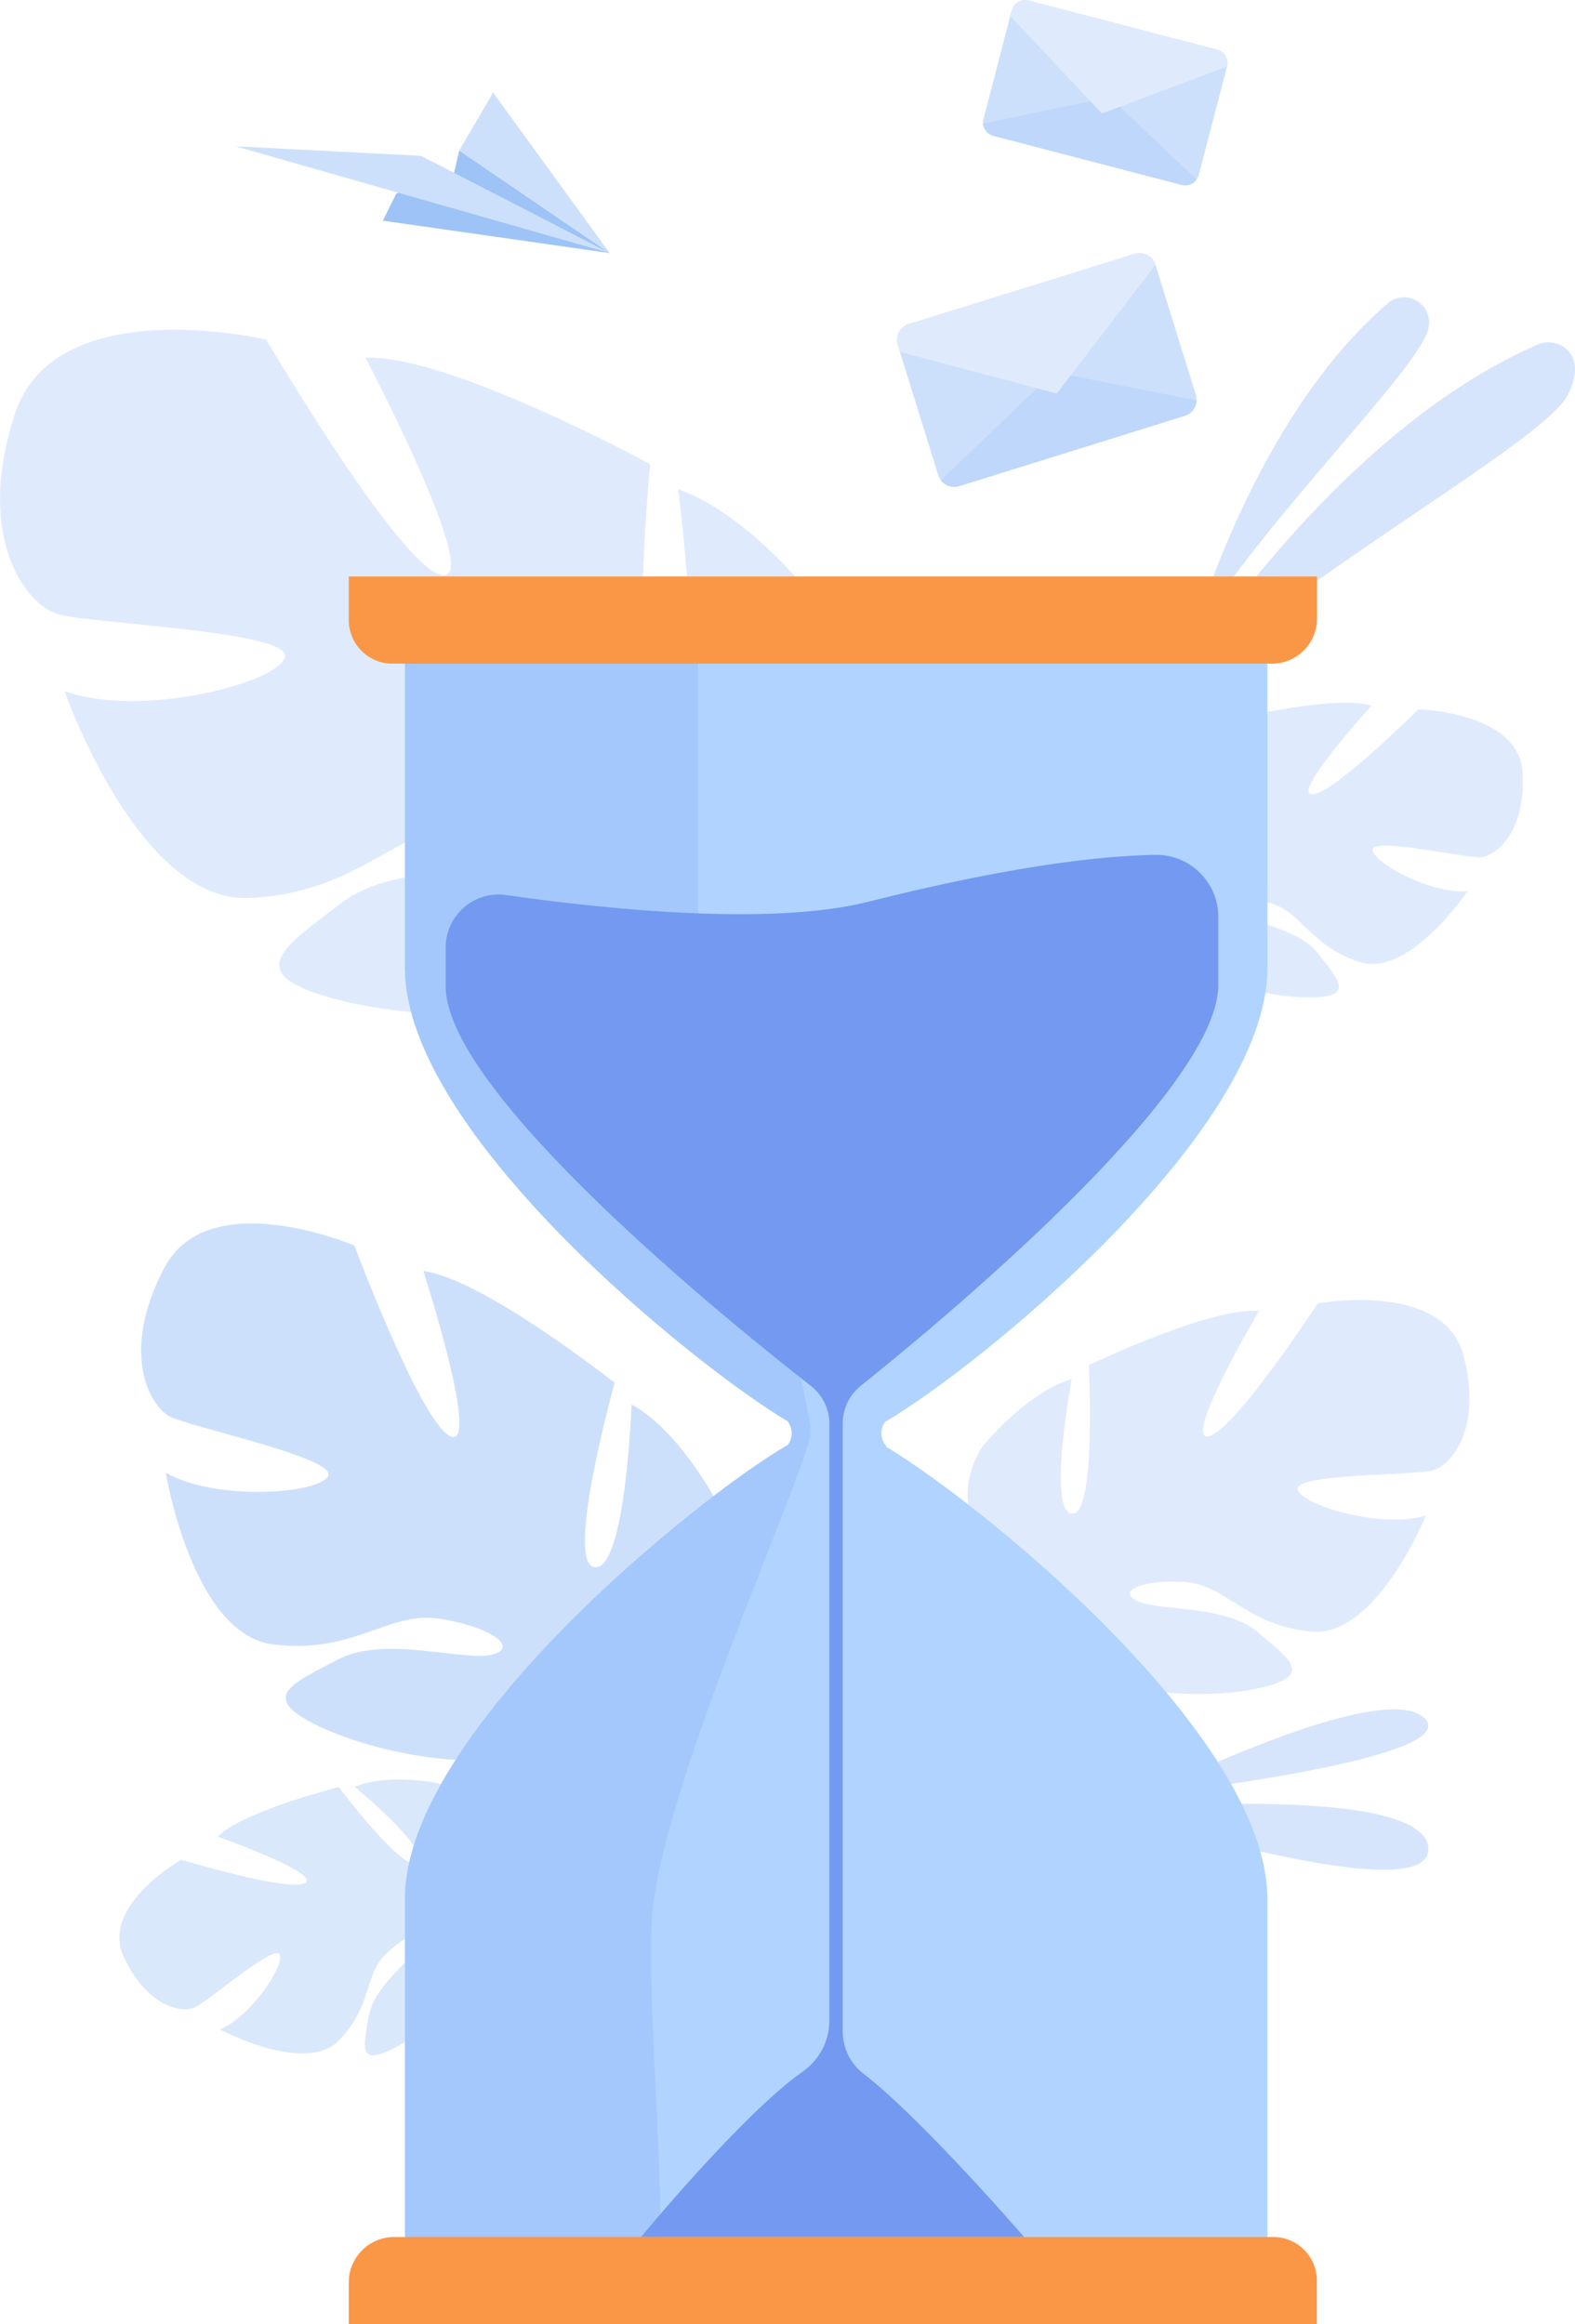
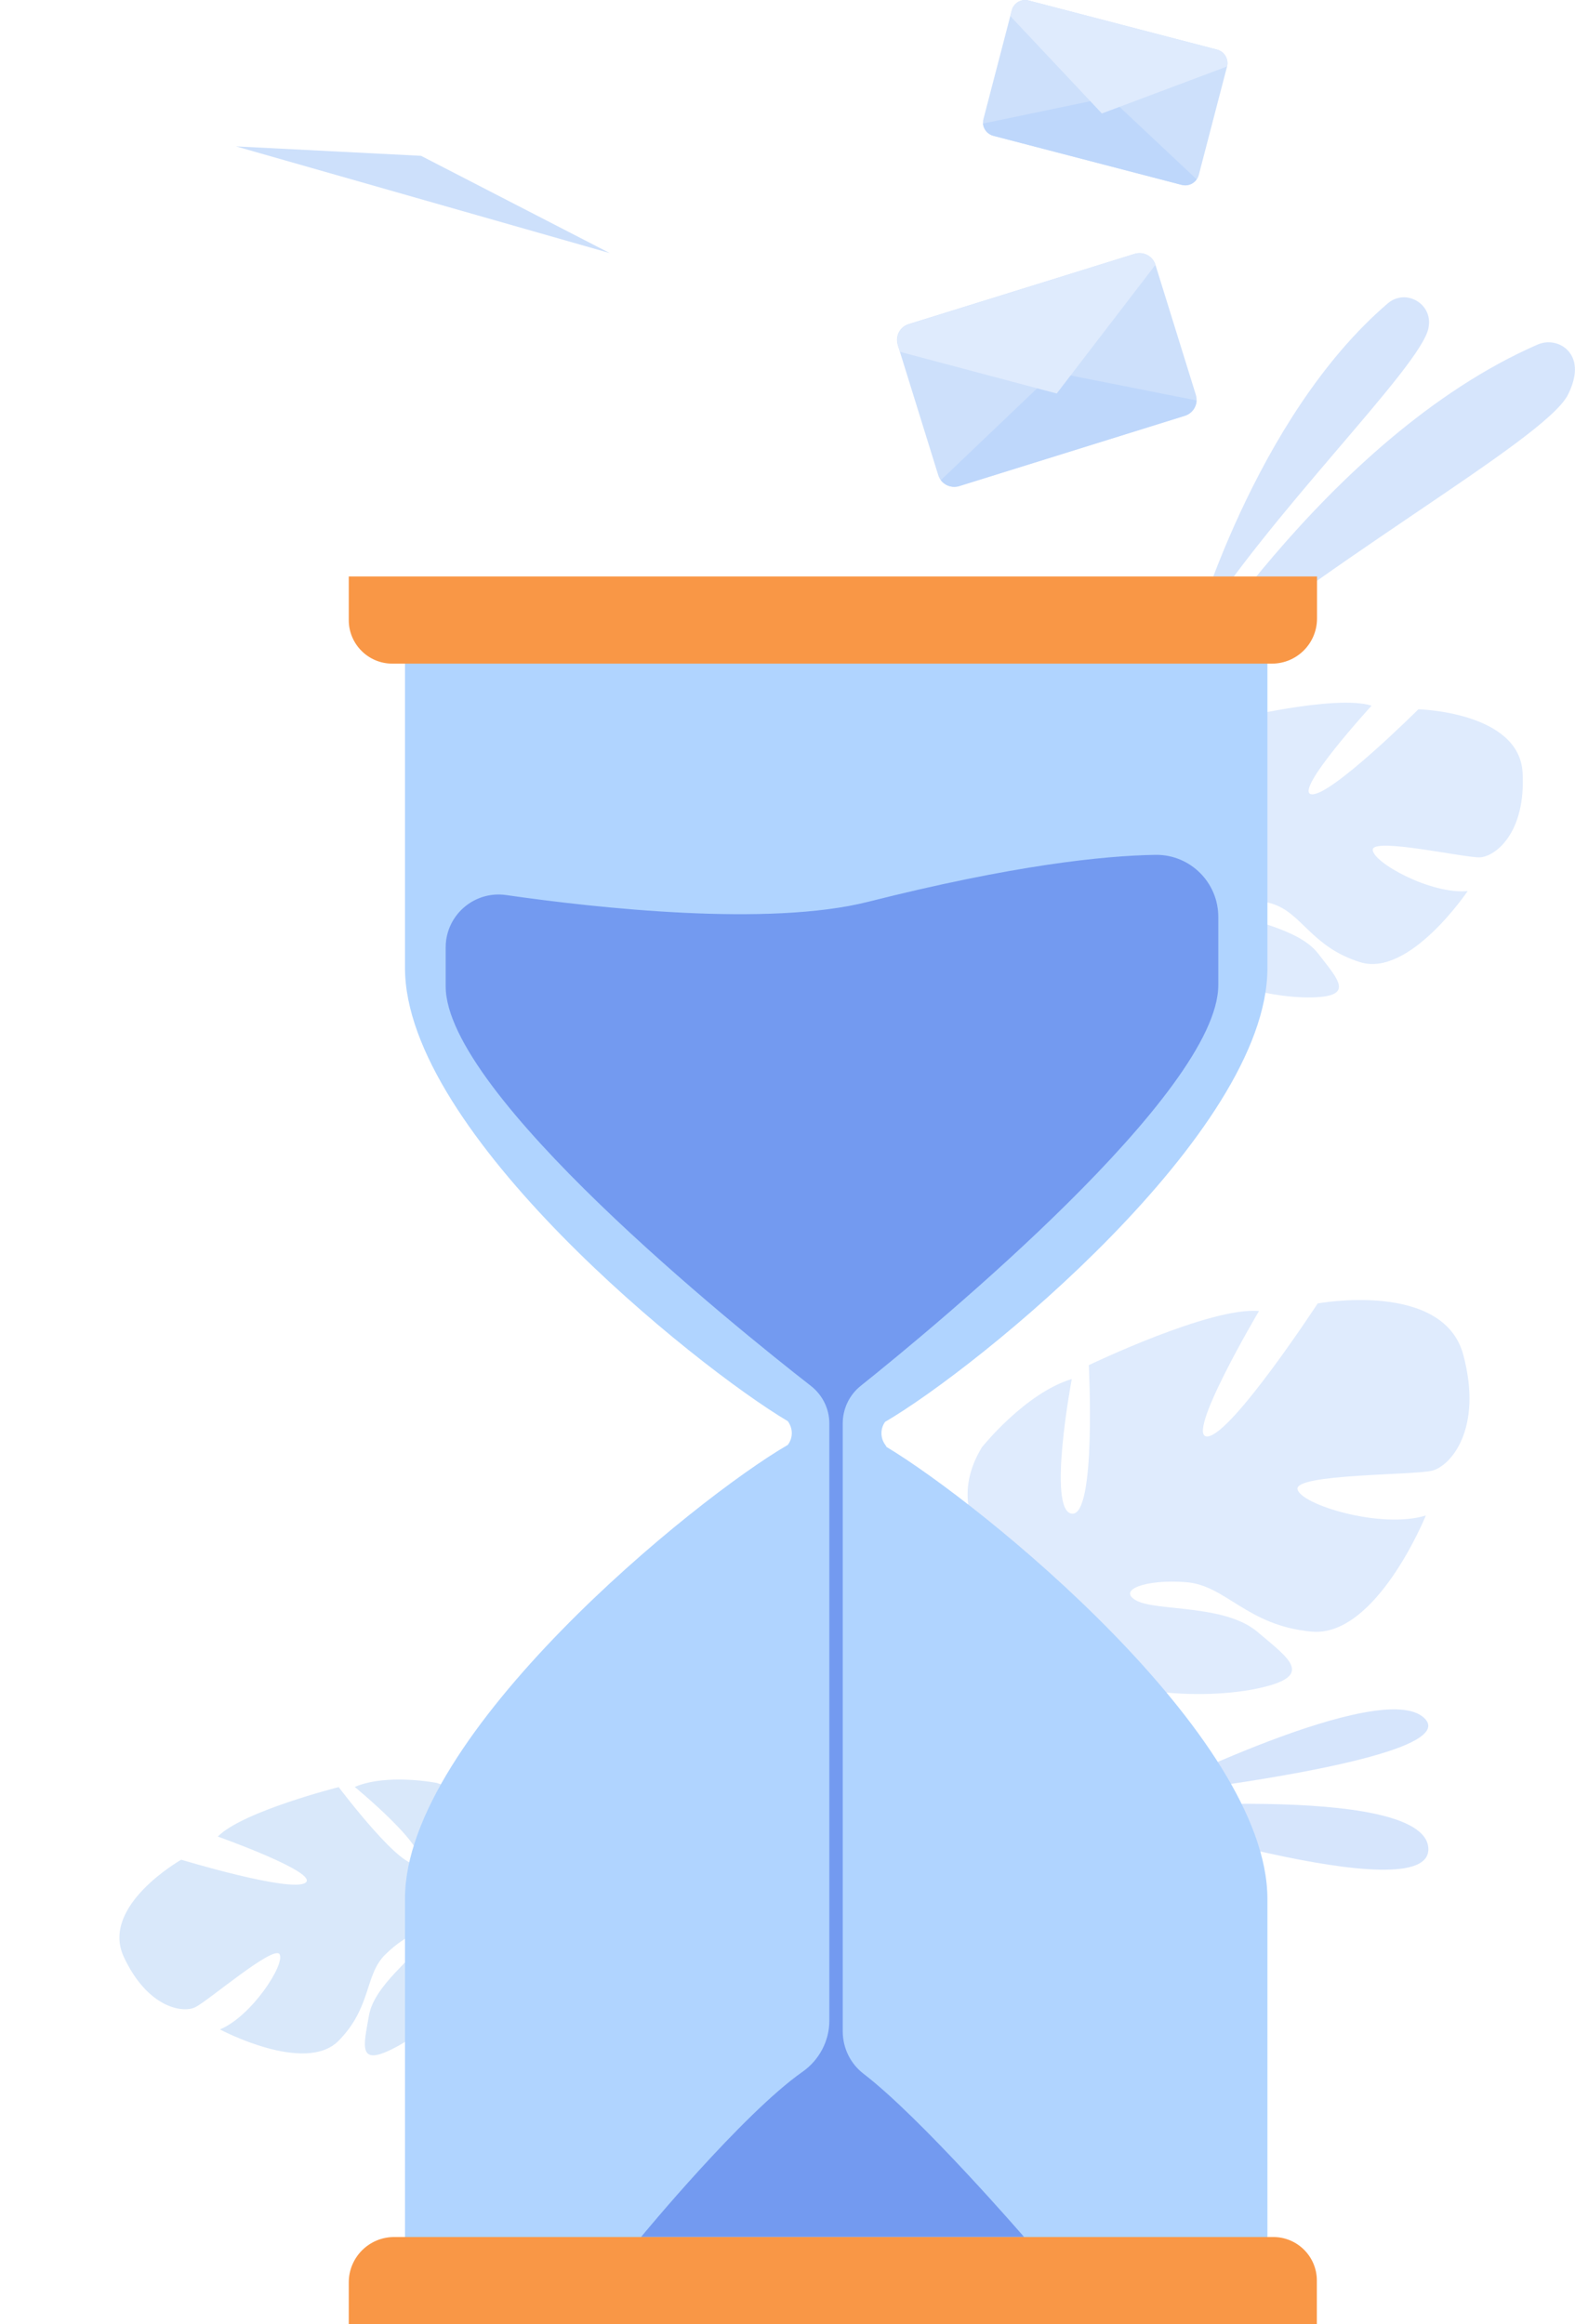
<svg xmlns="http://www.w3.org/2000/svg" version="1.1" id="Слой_1" x="0px" y="0px" viewBox="0 0 952.4 1405.1" style="enable-background:new 0 0 952.4 1405.1;" xml:space="preserve">
  <style type="text/css">
	.st0{fill:#DFEBFD;}
	.st1{opacity:0.5;fill:#AFCDFB;enable-background:new    ;}
	.st2{fill:#CDE0FB;}
	.st3{fill:#D9E8FA;}
	.st4{fill:#B0D4FF;}
	.st5{fill:#F99746;}
	.st6{fill:#A4C8FC;}
	.st7{fill:#739AF0;}
	.st8{fill:#BED7FB;}
	.st9{fill:#9EC3F6;}
</style>
  <title>klepsydra</title>
  <path class="st0" d="M920.7,467c-2.1-36.7-63-38.2-63-38.2s-52.6,52.4-64.5,51.4s36.2-53.6,36.2-53.6c-22-6.9-84.9,8.5-84.9,8.5  s-11.3,71.6-22.6,67.8s13.3-62.9,13.3-62.9c-23.1,1.9-48.7,23-48.7,23c-34,35.9,13.8,77.7,13.8,77.7s-4.5,24.8-25.6,49.8l0,0  c-3.7,3.9-7,8.1-9.9,12.6l5.9,1.2c0.8-1.5,1.7-2.9,2.6-4.2l0,0v-0.1c0.6-0.8,1.5-2,2.5-3.4l0,0c2.6-3.2,4.3-5.5,5.5-7.2l0,0  c7.8-10,18.6-22.8,24.5-24.7c-0.4-1-0.6-2-0.7-3l0.7,3c5.5,23.8,55.4,38.2,84.9,38.3s18.8-10.4,6.4-26.5s-45-19.5-53.3-26.5  s6.5-9.2,25-3.8s23.9,26.2,53.7,35.5s65-43,65-43c-22.4,2.1-57.5-17.4-57.4-25s55.6,5,64.8,4.6S922.8,503.7,920.7,467z" />
  <path class="st1" d="M721.5,384.3c0,0,36.7-131.6,117.7-200.9c10.8-9.2,27.2,0.2,24.7,14.2c0,0.2-0.1,0.5-0.1,0.7  C859.2,222,766.8,311,721.5,384.3z" />
  <path class="st1" d="M707.2,421.3c0,0,94.2-157,222.6-213c7.8-3.4,17.2-0.3,20.9,7.4c2.4,5,2.7,12.3-2.5,22.8  C934.4,266.6,788.8,345.7,707.2,421.3z" />
  <path class="st1" d="M692.4,1085.4c0,0,143.1-71.7,168.9-46.7C887.2,1063.7,692.4,1085.4,692.4,1085.4z" />
  <path class="st1" d="M669.1,1094c0,0,191.6-16.8,194.6,23.1S669.1,1094,669.1,1094z" />
-   <path class="st0" d="M8.9,250.5C33.3,175.1,161,205.3,161,205.3s80.9,137.9,106.2,142.4S221,216.3,221,216.3  c49.5-2.4,172.2,64.3,172.2,64.3s-15.6,155.5,10,153.5s6.8-138.4,6.8-138.4c47,16.7,88.8,74.5,88.8,74.5  c51.2,93.4-71.3,154.3-71.3,154.3s-4.2,54,26.1,117.7l0,0c0,0,7,11.8,13.7,31.7l-13-0.6c-0.9-3.5-1.9-7-3-10.3c0,0,0,0,0-0.1  l-0.1-0.1c-0.8-2-1.9-5-3.4-8.5l0,0l0,0c-3.6-8-6-13.8-7.5-18.1l0,0c-10.7-25-26.3-57.7-37.4-64.9c1.3-1.8,2.3-3.8,3.1-5.8l-3.1,5.8  c-24.6,46.6-136.3,49.1-197.8,33.3s-33.5-31.9,1.3-58.7s104.4-15.8,125.6-26s-8.4-22.7-50-21.6s-64.2,41.5-131.3,44.6  S39,417.8,39,417.8c45.4,16.6,129.4-4.8,133.3-20.6S53.7,377,34.9,371.3S-15.5,325.8,8.9,250.5z" />
  <path class="st0" d="M884.8,818.9C872.6,774,796.8,788,796.8,788s-51.4,78.6-66.4,80.4s30.9-75.8,30.9-75.8  c-29-2.8-102.9,32.7-102.9,32.7s4.7,91.7-10.3,89.8s0-81.4,0-81.4c-28.1,8.4-54.3,41.2-54.3,41.2c-32.7,53.3,37.4,92.6,37.4,92.6  s0.9,31.8-18.7,68.3l0,0c-3.5,5.8-6.5,11.9-8.9,18.2h7.7c0.6-2.1,1.3-4,2.1-5.9l0,0v-0.1c0.5-1.2,1.3-2.9,2.2-4.9l0,0  c2.3-4.6,3.9-8,4.9-10.4l0,0c7-14.4,17.1-33.1,23.8-37c-0.7-1.1-1.2-2.3-1.6-3.5l1.6,3.5c13.1,28.1,78.6,32.7,115.1,25.3  c36.5-7.5,20.6-17.8,0.9-34.5s-60.8-12.3-73-18.8s5.6-13.1,29.9-11.2s36.5,26.2,75.8,29.9s69.2-70.2,69.2-70.2  c-27.1,8.4-75.8-6.6-77.6-15.9s70.2-8.4,81.4-11.2S896.9,863.8,884.8,818.9z" />
-   <path class="st2" d="M99.4,766.4c26.9-51,114.9-13.4,114.9-13.4s40.9,109.1,58.5,115.5s-16.8-100.1-16.8-100.1  c35.9,4.5,115.7,67.6,115.7,67.6s-30.6,109.7-12,111.5s22.2-98.5,22.2-98.5c31.7,17.8,54.5,64.6,54.5,64.6  c25.1,73.5-70.5,101.9-70.5,101.9s-9.8,38.2,4.1,87.8l0,0c2.7,7.9,4.7,16.1,5.9,24.4l-9.3-2.1c-0.2-2.7-0.5-5.2-0.9-7.8l0,0v-0.1  c-0.3-1.6-0.8-3.8-1.3-6.6l0,0l0,0c-1.6-6.2-2.6-10.7-3.1-13.9l0,0c-4.6-19.3-11.7-44.7-18.8-51.3c1.1-1.1,2.1-2.4,2.9-3.8l-2.9,3.8  c-23.5,30.4-104,18.2-146.2-0.7s-20.1-27.1,8.2-42s77,1.7,93.5-3s-3.2-17.4-33.2-21.7s-51.3,21.8-99.9,15.6s-64.7-103.8-64.7-103.8  c30.6,17.6,93.5,12.7,98.3,1.9s-82.7-29.3-95.5-35.7S72.5,817.4,99.4,766.4z" />
  <path class="st3" d="M74.8,1182.9c-14.2-30.9,34.8-58.6,34.8-58.6s65.7,19.9,75,14c9.3-5.9-52.9-28-52.9-28  c14.9-15.2,73.1-29.9,73.1-29.9s40.4,53.6,47.9,45.5c7.5-8.1-38.2-45.6-38.2-45.6c19.7-8.4,49.7-2.4,49.7-2.4  c43.4,14.5,22.5,69.5,22.5,69.5s14.4,18.3,42.5,29.5l0,0c4.7,1.6,9.2,3.6,13.6,6l-4.3,3.6c-1.3-0.9-2.7-1.6-4-2.4l0,0h-0.1  c-0.8-0.4-2.1-1-3.6-1.7l0,0c-3.5-1.5-5.9-2.6-7.6-3.5l0,0c-10.7-4.8-25.1-10.5-30.7-9.6c-0.1-0.9-0.4-1.9-0.7-2.7l0.7,2.7  c5.8,21.9-28.7,55.2-52.7,68.1c-24,12.9-19.9-0.3-16.7-18.9c3.2-18.6,28.3-35.4,32.1-44.8c3.8-9.4-9.3-4.7-22.1,7.8  s-8.2,31.8-28.4,52.3c-20.3,20.5-71.7-6.9-71.7-6.9c19.2-8,39.4-39.2,36.1-45.4c-3.3-6.1-43.3,28.2-50.9,31.9  C110.6,1217.3,89.1,1213.8,74.8,1182.9z" />
  <path class="st4" d="M535.2,859.6c-3,4.2-2.9,9.9,0.2,14c0.3,0.3,0.5,0.7,0.6,1.1c57.6,34.6,230.4,174.6,230.4,273.3v204.4H244.9  v-204.6c0-99.3,175.1-241.6,231.5-274.3l0,0c1.5-2,2.4-4.5,2.4-7.1c0-2.6-0.9-5.1-2.4-7.2c-56.4-33.5-231.5-174.7-231.5-274V380.9  h521.5v204.5C766.4,684.6,591.8,826.6,535.2,859.6z" />
  <path class="st5" d="M238.3,1352.4H770c14.5,0,26.3,11.8,26.3,26.3v26.3l0,0H210.9l0,0v-25.2  C210.9,1364.7,223.2,1352.4,238.3,1352.4z" />
-   <path class="st6" d="M394.2,1160.5c-2.7,45.8,6,144.5,5.2,191.9H244.9v-204.5c0-99.3,175.1-241.6,231.5-274.3l0,0  c1.5-2,2.4-4.5,2.4-7.1c0-2.6-0.9-5.1-2.4-7.2c-56.4-33.5-231.5-174.7-231.5-274V380.9h103.4l73.8,20.2v161.7c0,0-7.3,46.6,11,92.3  s57.6,192.5,57,211.5S398.8,1082.1,394.2,1160.5z" />
  <path class="st7" d="M698.8,516.8c-31.6,0.5-86,6.2-173.9,28.4c-60.2,15.2-164,3.8-218.9-4.1c-17.5-2.5-33.7,9.7-36.2,27.2  c-0.2,1.5-0.3,2.9-0.3,4.4v23.6c0,64.9,174.7,205.6,220.9,241.6c7,5.5,11.1,13.8,11.1,22.7v361c0,12.3-6.1,23.8-16.2,30.9  c-36.3,25.4-97.6,99.8-97.6,99.8h231.5c0,0-62.1-71.8-96.9-98.5c-8-6.1-12.6-15.5-12.7-25.5V860.5c0-8.8,4-17.2,10.9-22.7  c45.3-36.2,216.2-177.4,216.2-242.3v-41.2c0-20.7-16.8-37.5-37.4-37.5C699.2,516.8,699,516.8,698.8,516.8z" />
  <path class="st5" d="M210.9,348.5h585.5l0,0v25.4c0,15.1-12.2,27.3-27.3,27.3c0,0,0,0,0,0H237.2c-14.5,0-26.3-11.8-26.3-26.3V348.5  L210.9,348.5z" />
  <path class="st2" d="M742,40.2l-17.1,65.6c-1.2,4.5-5.8,7.2-10.2,6l-114-29.7c-4.5-1.2-7.2-5.7-6-10.2l17.1-65.6  c1.2-4.5,5.7-7.2,10.2-6c0,0,0,0,0,0L736,30C740.4,31.2,743.1,35.7,742,40.2z" />
  <path class="st8" d="M723.6,108.4c-2,2.9-5.6,4.2-9,3.4l-114-29.7c-3.4-0.9-5.9-3.9-6.2-7.4l76.4-15.9L723.6,108.4z" />
  <path class="st0" d="M742,40.2l-75.7,28.4L610.9,9.7l0.9-3.4c1.2-4.5,5.7-7.2,10.2-6c0,0,0,0,0,0l113.9,29.7  C740.4,31.2,743.1,35.7,742,40.2z" />
  <path class="st2" d="M698.7,160.1l24.4,78.5c1.7,5.4-1.3,11.1-6.7,12.7l-136.4,42.5c-5.4,1.7-11.1-1.3-12.7-6.7l-24.4-78.5  c-1.7-5.4,1.3-11.1,6.7-12.7c0,0,0,0,0,0L686,153.5C691.4,151.8,697.1,154.8,698.7,160.1z" />
  <path class="st8" d="M723.6,242.1c-0.2,4.3-3,8-7.1,9.3l-136.4,42.5c-4.1,1.3-8.6-0.2-11.2-3.6l68.5-65.3L723.6,242.1z" />
  <path class="st0" d="M698.7,160.1L639,237.9l-94.8-25.2l-1.2-4c-1.7-5.4,1.3-11.1,6.7-12.7c0,0,0,0,0,0L686,153.5  C691.4,151.8,697.1,154.8,698.7,160.1z" />
-   <polygon class="st9" points="231.5,133.4 368.7,153 277.7,91 273.1,110.9 239.7,116.9 " />
  <polygon class="st2" points="368.7,153 254.6,94.2 142.7,88.5 " />
-   <polygon class="st2" points="277.7,91 368.7,153 298.2,56 " />
</svg>